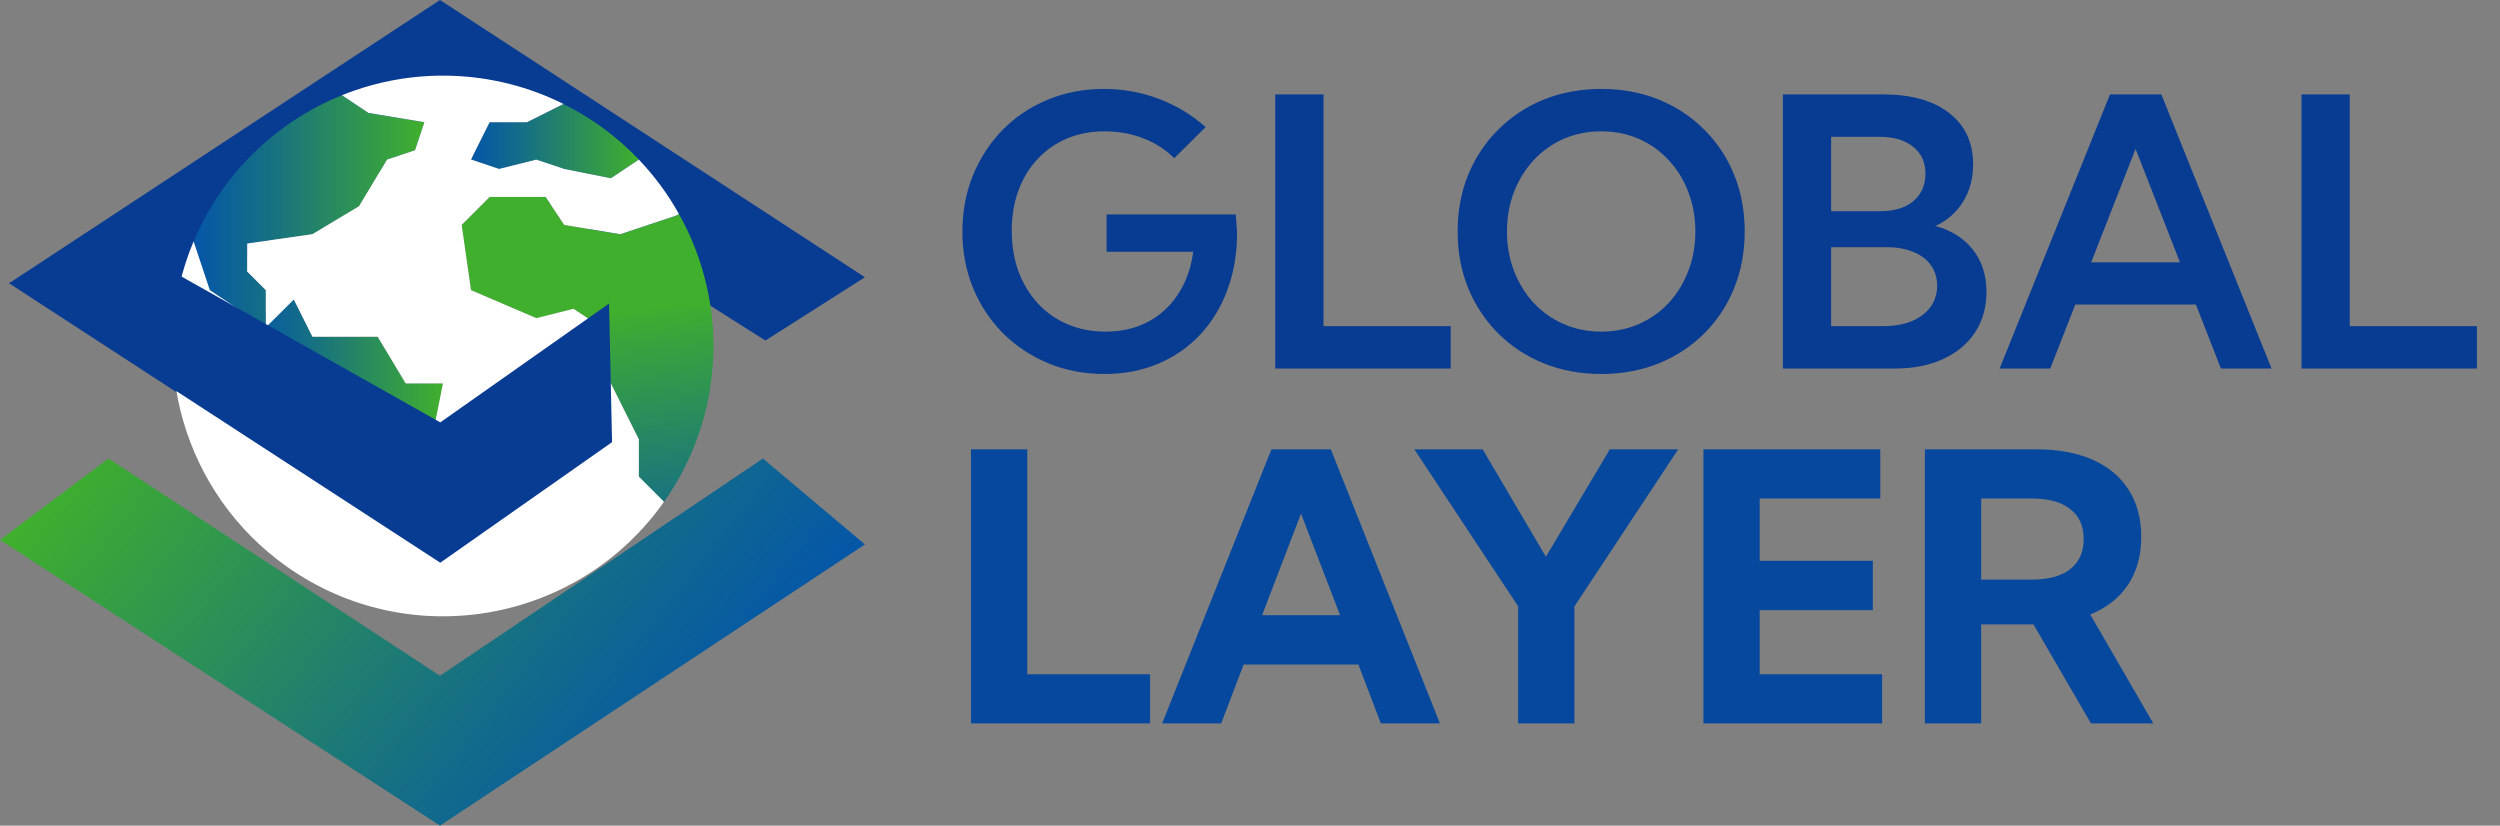
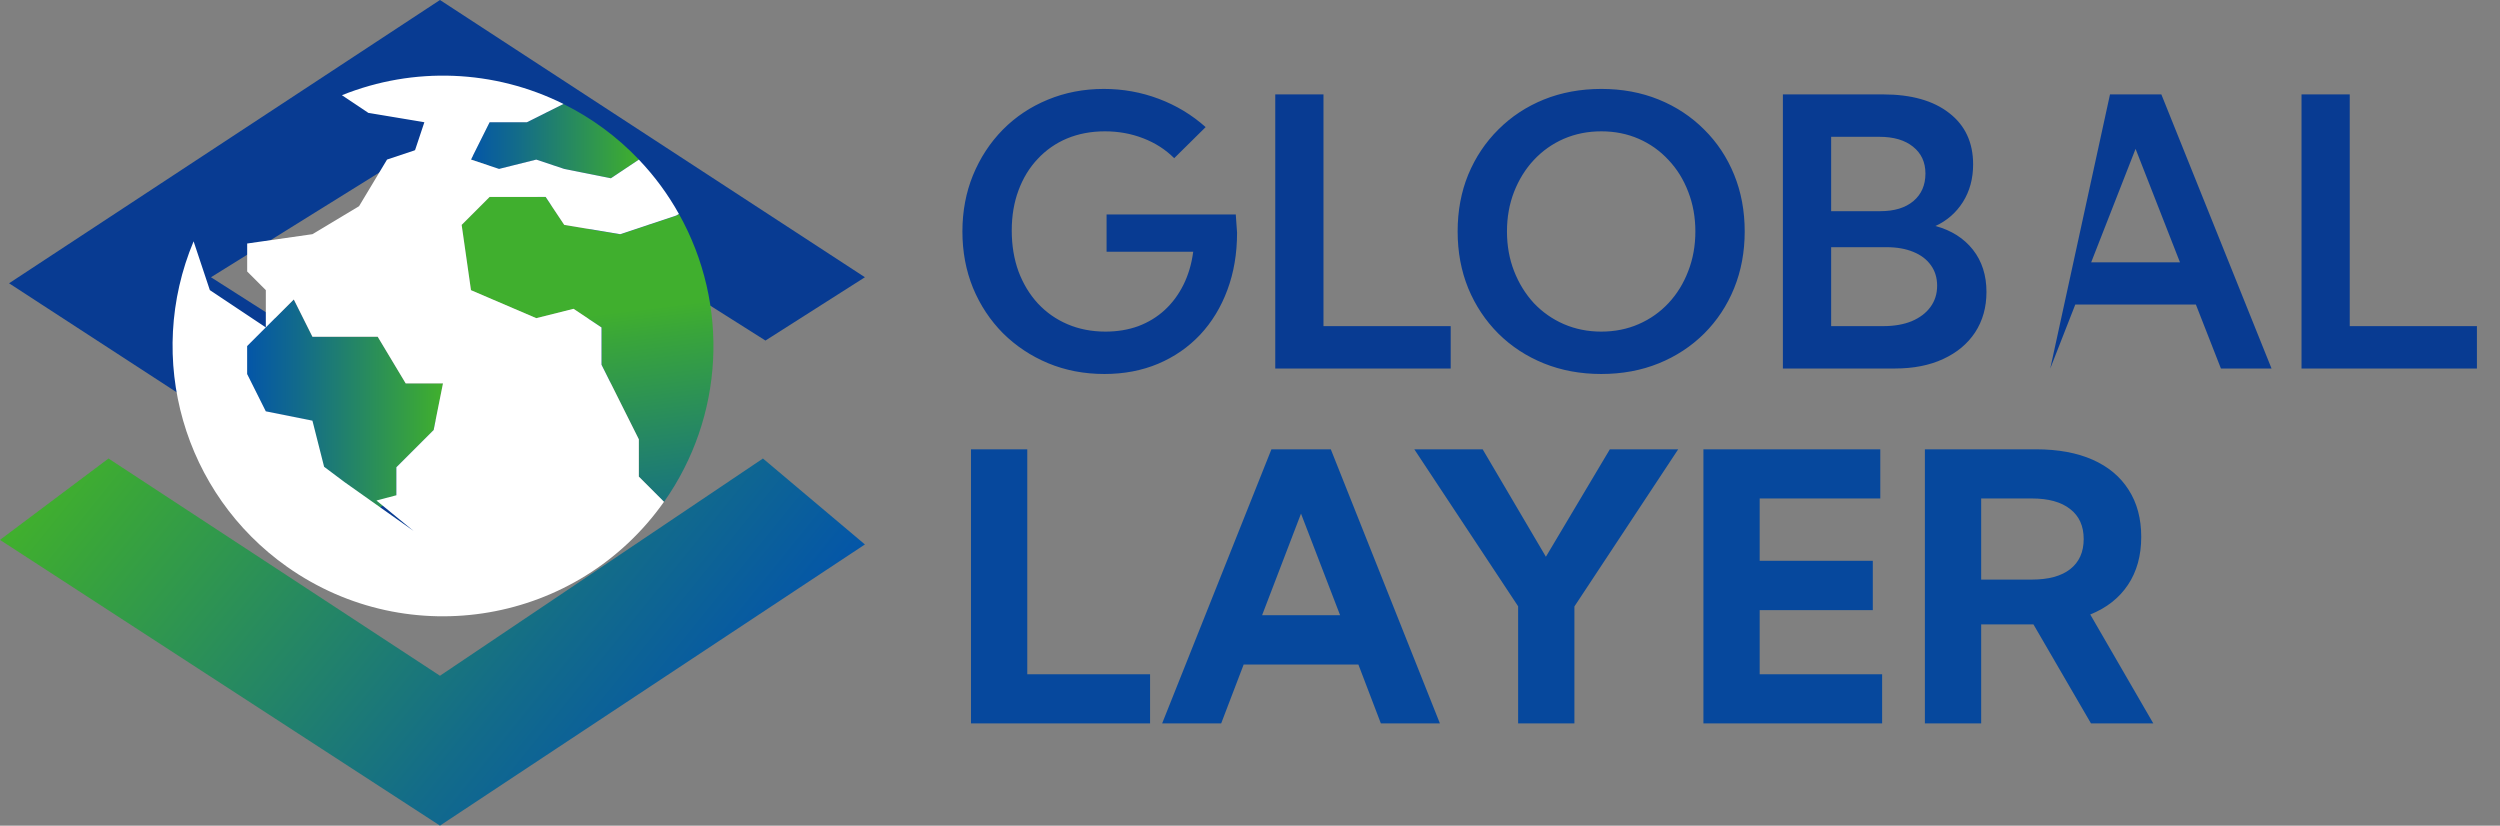
<svg xmlns="http://www.w3.org/2000/svg" width="109" height="36" viewBox="0 0 109 36" fill="none">
  <rect x="0" y="0" width="109" height="36" fill="#808080" stroke="none" />
  <g clip-path="url(#clip0_248_479)">
-     <path d="M51.195 6.897C50.818 6.52 50.367 6.23 49.841 6.028C49.32 5.826 48.765 5.726 48.175 5.726C47.575 5.726 47.026 5.829 46.526 6.036C46.032 6.243 45.605 6.541 45.243 6.929C44.882 7.311 44.603 7.768 44.407 8.299C44.21 8.825 44.112 9.409 44.112 10.052C44.112 10.7 44.21 11.295 44.407 11.836C44.609 12.373 44.89 12.838 45.252 13.231C45.618 13.624 46.051 13.927 46.55 14.139C47.049 14.351 47.599 14.458 48.199 14.458C48.72 14.458 49.198 14.378 49.633 14.219C50.069 14.054 50.452 13.82 50.781 13.518C51.115 13.21 51.389 12.84 51.602 12.41C51.814 11.98 51.955 11.502 52.024 10.976H48.247V9.351H53.88L53.936 10.147C53.936 11.056 53.795 11.887 53.514 12.641C53.237 13.39 52.842 14.041 52.327 14.593C51.811 15.14 51.2 15.562 50.494 15.86C49.788 16.157 49.007 16.306 48.152 16.306C47.27 16.306 46.452 16.149 45.698 15.836C44.949 15.523 44.293 15.087 43.73 14.529C43.172 13.966 42.736 13.308 42.423 12.553C42.115 11.799 41.961 10.979 41.961 10.092C41.961 9.21 42.115 8.392 42.423 7.638C42.736 6.878 43.169 6.217 43.722 5.654C44.279 5.091 44.933 4.655 45.682 4.347C46.436 4.034 47.251 3.877 48.128 3.877C48.962 3.877 49.758 4.021 50.518 4.307C51.283 4.594 51.965 5.006 52.566 5.542L51.195 6.897ZM63.25 16.067H55.601V4.116H57.704V14.219H63.25V16.067ZM69.815 16.306C68.912 16.306 68.078 16.152 67.313 15.844C66.553 15.536 65.892 15.103 65.329 14.545C64.766 13.982 64.328 13.324 64.015 12.569C63.706 11.81 63.553 10.984 63.553 10.092C63.553 9.194 63.706 8.368 64.015 7.614C64.328 6.86 64.766 6.204 65.329 5.646C65.892 5.083 66.553 4.647 67.313 4.339C68.078 4.031 68.915 3.877 69.823 3.877C70.726 3.877 71.557 4.031 72.317 4.339C73.076 4.647 73.737 5.083 74.3 5.646C74.864 6.204 75.299 6.86 75.607 7.614C75.915 8.368 76.069 9.194 76.069 10.092C76.069 10.984 75.915 11.81 75.607 12.569C75.299 13.324 74.864 13.982 74.3 14.545C73.737 15.103 73.076 15.536 72.317 15.844C71.557 16.152 70.723 16.306 69.815 16.306ZM69.815 14.458C70.404 14.458 70.949 14.349 71.448 14.131C71.947 13.913 72.38 13.608 72.747 13.215C73.119 12.816 73.405 12.352 73.607 11.82C73.814 11.289 73.918 10.713 73.918 10.092C73.918 9.47 73.814 8.894 73.607 8.363C73.405 7.832 73.119 7.369 72.747 6.976C72.38 6.578 71.947 6.27 71.448 6.052C70.949 5.834 70.404 5.726 69.815 5.726C69.231 5.726 68.686 5.834 68.181 6.052C67.682 6.27 67.247 6.578 66.875 6.976C66.508 7.369 66.222 7.832 66.014 8.363C65.807 8.894 65.704 9.47 65.704 10.092C65.704 10.713 65.807 11.289 66.014 11.82C66.222 12.352 66.508 12.816 66.875 13.215C67.247 13.608 67.682 13.913 68.181 14.131C68.686 14.349 69.231 14.458 69.815 14.458ZM77.734 16.067V4.116H82.1C83.333 4.116 84.294 4.387 84.985 4.929C85.68 5.465 86.028 6.212 86.028 7.168C86.028 7.789 85.88 8.336 85.582 8.809C85.285 9.276 84.886 9.624 84.387 9.853C85.083 10.044 85.627 10.389 86.02 10.888C86.413 11.388 86.61 12.001 86.61 12.729C86.61 13.398 86.445 13.985 86.116 14.49C85.787 14.989 85.322 15.377 84.722 15.653C84.127 15.929 83.426 16.067 82.618 16.067H77.734ZM79.838 9.207H81.989C82.594 9.207 83.073 9.061 83.423 8.769C83.774 8.472 83.949 8.071 83.949 7.566C83.949 7.072 83.768 6.682 83.407 6.395C83.051 6.108 82.563 5.965 81.941 5.965H79.838V9.207ZM79.838 14.219H82.109C82.587 14.219 83.001 14.147 83.351 14.004C83.702 13.855 83.973 13.65 84.164 13.39C84.361 13.124 84.459 12.814 84.459 12.458C84.459 12.113 84.368 11.815 84.188 11.566C84.007 11.311 83.752 11.117 83.423 10.984C83.094 10.846 82.701 10.777 82.244 10.777H79.838V14.219ZM89.391 16.067H87.184L91.996 4.116H94.235L99.039 16.067H96.832L95.741 13.279H90.482L89.391 16.067ZM91.175 11.438H95.047L93.111 6.49L91.175 11.438ZM107.994 16.067H100.346V4.116H102.449V14.219H107.994V16.067Z" fill="#083B92" />
+     <path d="M51.195 6.897C50.818 6.52 50.367 6.23 49.841 6.028C49.32 5.826 48.765 5.726 48.175 5.726C47.575 5.726 47.026 5.829 46.526 6.036C46.032 6.243 45.605 6.541 45.243 6.929C44.882 7.311 44.603 7.768 44.407 8.299C44.21 8.825 44.112 9.409 44.112 10.052C44.112 10.7 44.21 11.295 44.407 11.836C44.609 12.373 44.89 12.838 45.252 13.231C45.618 13.624 46.051 13.927 46.55 14.139C47.049 14.351 47.599 14.458 48.199 14.458C48.72 14.458 49.198 14.378 49.633 14.219C50.069 14.054 50.452 13.82 50.781 13.518C51.115 13.21 51.389 12.84 51.602 12.41C51.814 11.98 51.955 11.502 52.024 10.976H48.247V9.351H53.88L53.936 10.147C53.936 11.056 53.795 11.887 53.514 12.641C53.237 13.39 52.842 14.041 52.327 14.593C51.811 15.14 51.2 15.562 50.494 15.86C49.788 16.157 49.007 16.306 48.152 16.306C47.27 16.306 46.452 16.149 45.698 15.836C44.949 15.523 44.293 15.087 43.73 14.529C43.172 13.966 42.736 13.308 42.423 12.553C42.115 11.799 41.961 10.979 41.961 10.092C41.961 9.21 42.115 8.392 42.423 7.638C42.736 6.878 43.169 6.217 43.722 5.654C44.279 5.091 44.933 4.655 45.682 4.347C46.436 4.034 47.251 3.877 48.128 3.877C48.962 3.877 49.758 4.021 50.518 4.307C51.283 4.594 51.965 5.006 52.566 5.542L51.195 6.897ZM63.25 16.067H55.601V4.116H57.704V14.219H63.25V16.067ZM69.815 16.306C68.912 16.306 68.078 16.152 67.313 15.844C66.553 15.536 65.892 15.103 65.329 14.545C64.766 13.982 64.328 13.324 64.015 12.569C63.706 11.81 63.553 10.984 63.553 10.092C63.553 9.194 63.706 8.368 64.015 7.614C64.328 6.86 64.766 6.204 65.329 5.646C65.892 5.083 66.553 4.647 67.313 4.339C68.078 4.031 68.915 3.877 69.823 3.877C70.726 3.877 71.557 4.031 72.317 4.339C73.076 4.647 73.737 5.083 74.3 5.646C74.864 6.204 75.299 6.86 75.607 7.614C75.915 8.368 76.069 9.194 76.069 10.092C76.069 10.984 75.915 11.81 75.607 12.569C75.299 13.324 74.864 13.982 74.3 14.545C73.737 15.103 73.076 15.536 72.317 15.844C71.557 16.152 70.723 16.306 69.815 16.306ZM69.815 14.458C70.404 14.458 70.949 14.349 71.448 14.131C71.947 13.913 72.38 13.608 72.747 13.215C73.119 12.816 73.405 12.352 73.607 11.82C73.814 11.289 73.918 10.713 73.918 10.092C73.918 9.47 73.814 8.894 73.607 8.363C73.405 7.832 73.119 7.369 72.747 6.976C72.38 6.578 71.947 6.27 71.448 6.052C70.949 5.834 70.404 5.726 69.815 5.726C69.231 5.726 68.686 5.834 68.181 6.052C67.682 6.27 67.247 6.578 66.875 6.976C66.508 7.369 66.222 7.832 66.014 8.363C65.807 8.894 65.704 9.47 65.704 10.092C65.704 10.713 65.807 11.289 66.014 11.82C66.222 12.352 66.508 12.816 66.875 13.215C67.247 13.608 67.682 13.913 68.181 14.131C68.686 14.349 69.231 14.458 69.815 14.458ZM77.734 16.067V4.116H82.1C83.333 4.116 84.294 4.387 84.985 4.929C85.68 5.465 86.028 6.212 86.028 7.168C86.028 7.789 85.88 8.336 85.582 8.809C85.285 9.276 84.886 9.624 84.387 9.853C85.083 10.044 85.627 10.389 86.02 10.888C86.413 11.388 86.61 12.001 86.61 12.729C86.61 13.398 86.445 13.985 86.116 14.49C85.787 14.989 85.322 15.377 84.722 15.653C84.127 15.929 83.426 16.067 82.618 16.067H77.734ZM79.838 9.207H81.989C82.594 9.207 83.073 9.061 83.423 8.769C83.774 8.472 83.949 8.071 83.949 7.566C83.949 7.072 83.768 6.682 83.407 6.395C83.051 6.108 82.563 5.965 81.941 5.965H79.838V9.207ZM79.838 14.219H82.109C82.587 14.219 83.001 14.147 83.351 14.004C83.702 13.855 83.973 13.65 84.164 13.39C84.361 13.124 84.459 12.814 84.459 12.458C84.459 12.113 84.368 11.815 84.188 11.566C84.007 11.311 83.752 11.117 83.423 10.984C83.094 10.846 82.701 10.777 82.244 10.777H79.838V14.219ZM89.391 16.067L91.996 4.116H94.235L99.039 16.067H96.832L95.741 13.279H90.482L89.391 16.067ZM91.175 11.438H95.047L93.111 6.49L91.175 11.438ZM107.994 16.067H100.346V4.116H102.449V14.219H107.994V16.067Z" fill="#083B92" />
    <path d="M50.143 31.541H42.335V19.59H44.789V29.398H50.143V31.541ZM53.243 31.541H50.669L55.434 19.59H58.023L62.78 31.541H60.206L59.226 28.975H54.223L53.243 31.541ZM55.027 26.824H58.429L56.724 22.394L55.027 26.824ZM68.644 31.541H66.19V26.434L61.664 19.59H64.644L67.401 24.274L70.189 19.59H73.169L68.644 26.442V31.541ZM74.269 31.541V19.59H81.981V21.733H76.722V24.45H81.654V26.601H76.722V29.398H82.061V31.541H74.269ZM93.884 31.541H91.167L88.658 27.223H86.379V31.541H83.925V19.59H88.769C89.731 19.59 90.554 19.741 91.239 20.044C91.924 20.347 92.447 20.785 92.809 21.358C93.175 21.927 93.358 22.609 93.358 23.406C93.358 24.224 93.165 24.923 92.777 25.502C92.394 26.075 91.847 26.505 91.135 26.792L93.884 31.541ZM86.379 25.27H88.586C89.314 25.27 89.871 25.119 90.259 24.816C90.652 24.508 90.849 24.07 90.849 23.502C90.849 22.933 90.652 22.498 90.259 22.195C89.871 21.887 89.314 21.733 88.586 21.733H86.379V25.27Z" fill="#06489D" />
    <path d="M19.183 18.452L9.198 12.088L19.183 5.877L33.374 14.848L37.71 12.088L19.183 0L0.395 12.351L19.183 24.57L26.674 19.315L26.541 13.271L19.183 18.452Z" fill="#083B92" />
    <path d="M19.183 29.463L4.731 19.991L0 23.539L19.183 35.997L37.71 23.738L33.264 19.991L19.183 29.463Z" fill="url(#paint0_linear_248_479)" />
    <path d="M27.854 6.96L26.634 7.772L24.601 7.365L23.381 6.958L21.755 7.365L20.535 6.958L21.348 5.333H22.974L24.568 4.536C25.797 5.144 26.909 5.964 27.854 6.958V6.96Z" fill="url(#paint1_linear_248_479)" />
-     <path d="M18.502 5.333L18.095 6.553L16.875 6.96L15.655 8.992L13.623 10.212L10.777 10.619V11.839L11.59 12.652V14.278L10.37 13.465L9.15 12.652L8.443 10.526C9.66 7.623 11.988 5.329 14.908 4.154L16.062 4.927L18.502 5.334V5.333Z" fill="url(#paint2_linear_248_479)" />
    <path d="M19.315 16.717L18.908 18.751L17.282 20.377V21.596L15.655 22.816V24.849L14.436 24.442L13.622 22.409V18.344L11.589 17.937L10.777 16.311V15.091L11.589 14.278L12.809 13.058L13.622 14.684H16.469L17.689 16.717H19.315Z" fill="url(#paint3_linear_248_479)" />
    <path d="M29.602 9.329C31.821 13.29 31.569 18.172 28.951 21.881L27.854 20.784V19.158L27.041 17.532L26.228 15.906V14.28L25.008 13.467L23.382 13.874L20.536 12.655L20.129 9.809L21.349 8.589H23.789L24.602 9.809L27.042 10.216L29.482 9.403L29.603 9.334L29.602 9.329Z" fill="url(#paint4_linear_248_479)" />
    <path d="M21.755 7.365L23.381 6.958L24.601 7.365L26.634 7.772L27.854 6.959C28.535 7.672 29.123 8.469 29.602 9.33L29.481 9.399L27.041 10.212L24.601 9.805L23.788 8.585H21.348L20.128 9.805L20.535 12.651L23.381 13.871L25.007 13.464L26.227 14.277V15.903L27.04 17.529L27.853 19.154V20.78L28.95 21.878C25.195 27.198 17.837 28.467 12.518 24.713C7.999 21.524 6.304 15.623 8.441 10.522L9.149 12.649L10.369 13.462L11.589 14.275L10.776 15.088V16.308L11.589 17.933L13.622 18.34L14.131 20.351L15.014 21.014L18.032 23.149L16.413 21.823L17.281 21.593V20.373L18.907 18.747L19.314 16.715H17.688L16.468 14.682H13.623L12.81 13.056L11.59 14.276V12.65L10.777 11.837V10.617L13.623 10.21L15.655 8.99L16.875 6.957L18.095 6.55L18.502 5.33L16.062 4.923L14.908 4.151C18.035 2.892 21.55 3.031 24.568 4.533L22.974 5.33H21.348L20.535 6.956L21.755 7.363V7.365Z" fill="white" />
-     <path d="M19.196 18.416L7.904 12.052L0.407 12.314L19.196 24.534L26.686 19.278L26.555 13.235L19.196 18.416Z" fill="#083B92" />
  </g>
  <defs>
    <linearGradient id="paint0_linear_248_479" x1="30.347" y1="32.849" x2="7.439" y2="14.334" gradientUnits="userSpaceOnUse">
      <stop stop-color="#0456A8" />
      <stop offset="0.28" stop-color="#136C89" />
      <stop offset="0.89" stop-color="#39A53A" />
      <stop offset="0.99" stop-color="#40AF2E" />
    </linearGradient>
    <linearGradient id="paint1_linear_248_479" x1="20.535" y1="6.154" x2="27.854" y2="6.154" gradientUnits="userSpaceOnUse">
      <stop stop-color="#0456A8" />
      <stop offset="0.28" stop-color="#136C89" />
      <stop offset="0.89" stop-color="#39A53A" />
      <stop offset="0.99" stop-color="#40AF2E" />
    </linearGradient>
    <linearGradient id="paint2_linear_248_479" x1="8.443" y1="9.216" x2="18.502" y2="9.216" gradientUnits="userSpaceOnUse">
      <stop stop-color="#0456A8" />
      <stop offset="0.28" stop-color="#136C89" />
      <stop offset="0.89" stop-color="#39A53A" />
      <stop offset="0.99" stop-color="#40AF2E" />
    </linearGradient>
    <linearGradient id="paint3_linear_248_479" x1="10.777" y1="18.953" x2="19.315" y2="18.953" gradientUnits="userSpaceOnUse">
      <stop stop-color="#0456A8" />
      <stop offset="0.28" stop-color="#136C89" />
      <stop offset="0.89" stop-color="#39A53A" />
      <stop offset="0.99" stop-color="#40AF2E" />
    </linearGradient>
    <linearGradient id="paint4_linear_248_479" x1="27.452" y1="26.987" x2="23.654" y2="-3.87" gradientUnits="userSpaceOnUse">
      <stop stop-color="#0456A8" />
      <stop offset="0.12" stop-color="#136C89" />
      <stop offset="0.39" stop-color="#39A53A" />
      <stop offset="0.43" stop-color="#40AF2E" />
    </linearGradient>
    <clipPath id="clip0_248_479">
      <rect width="108.402" height="36" fill="white" />
    </clipPath>
  </defs>
</svg>